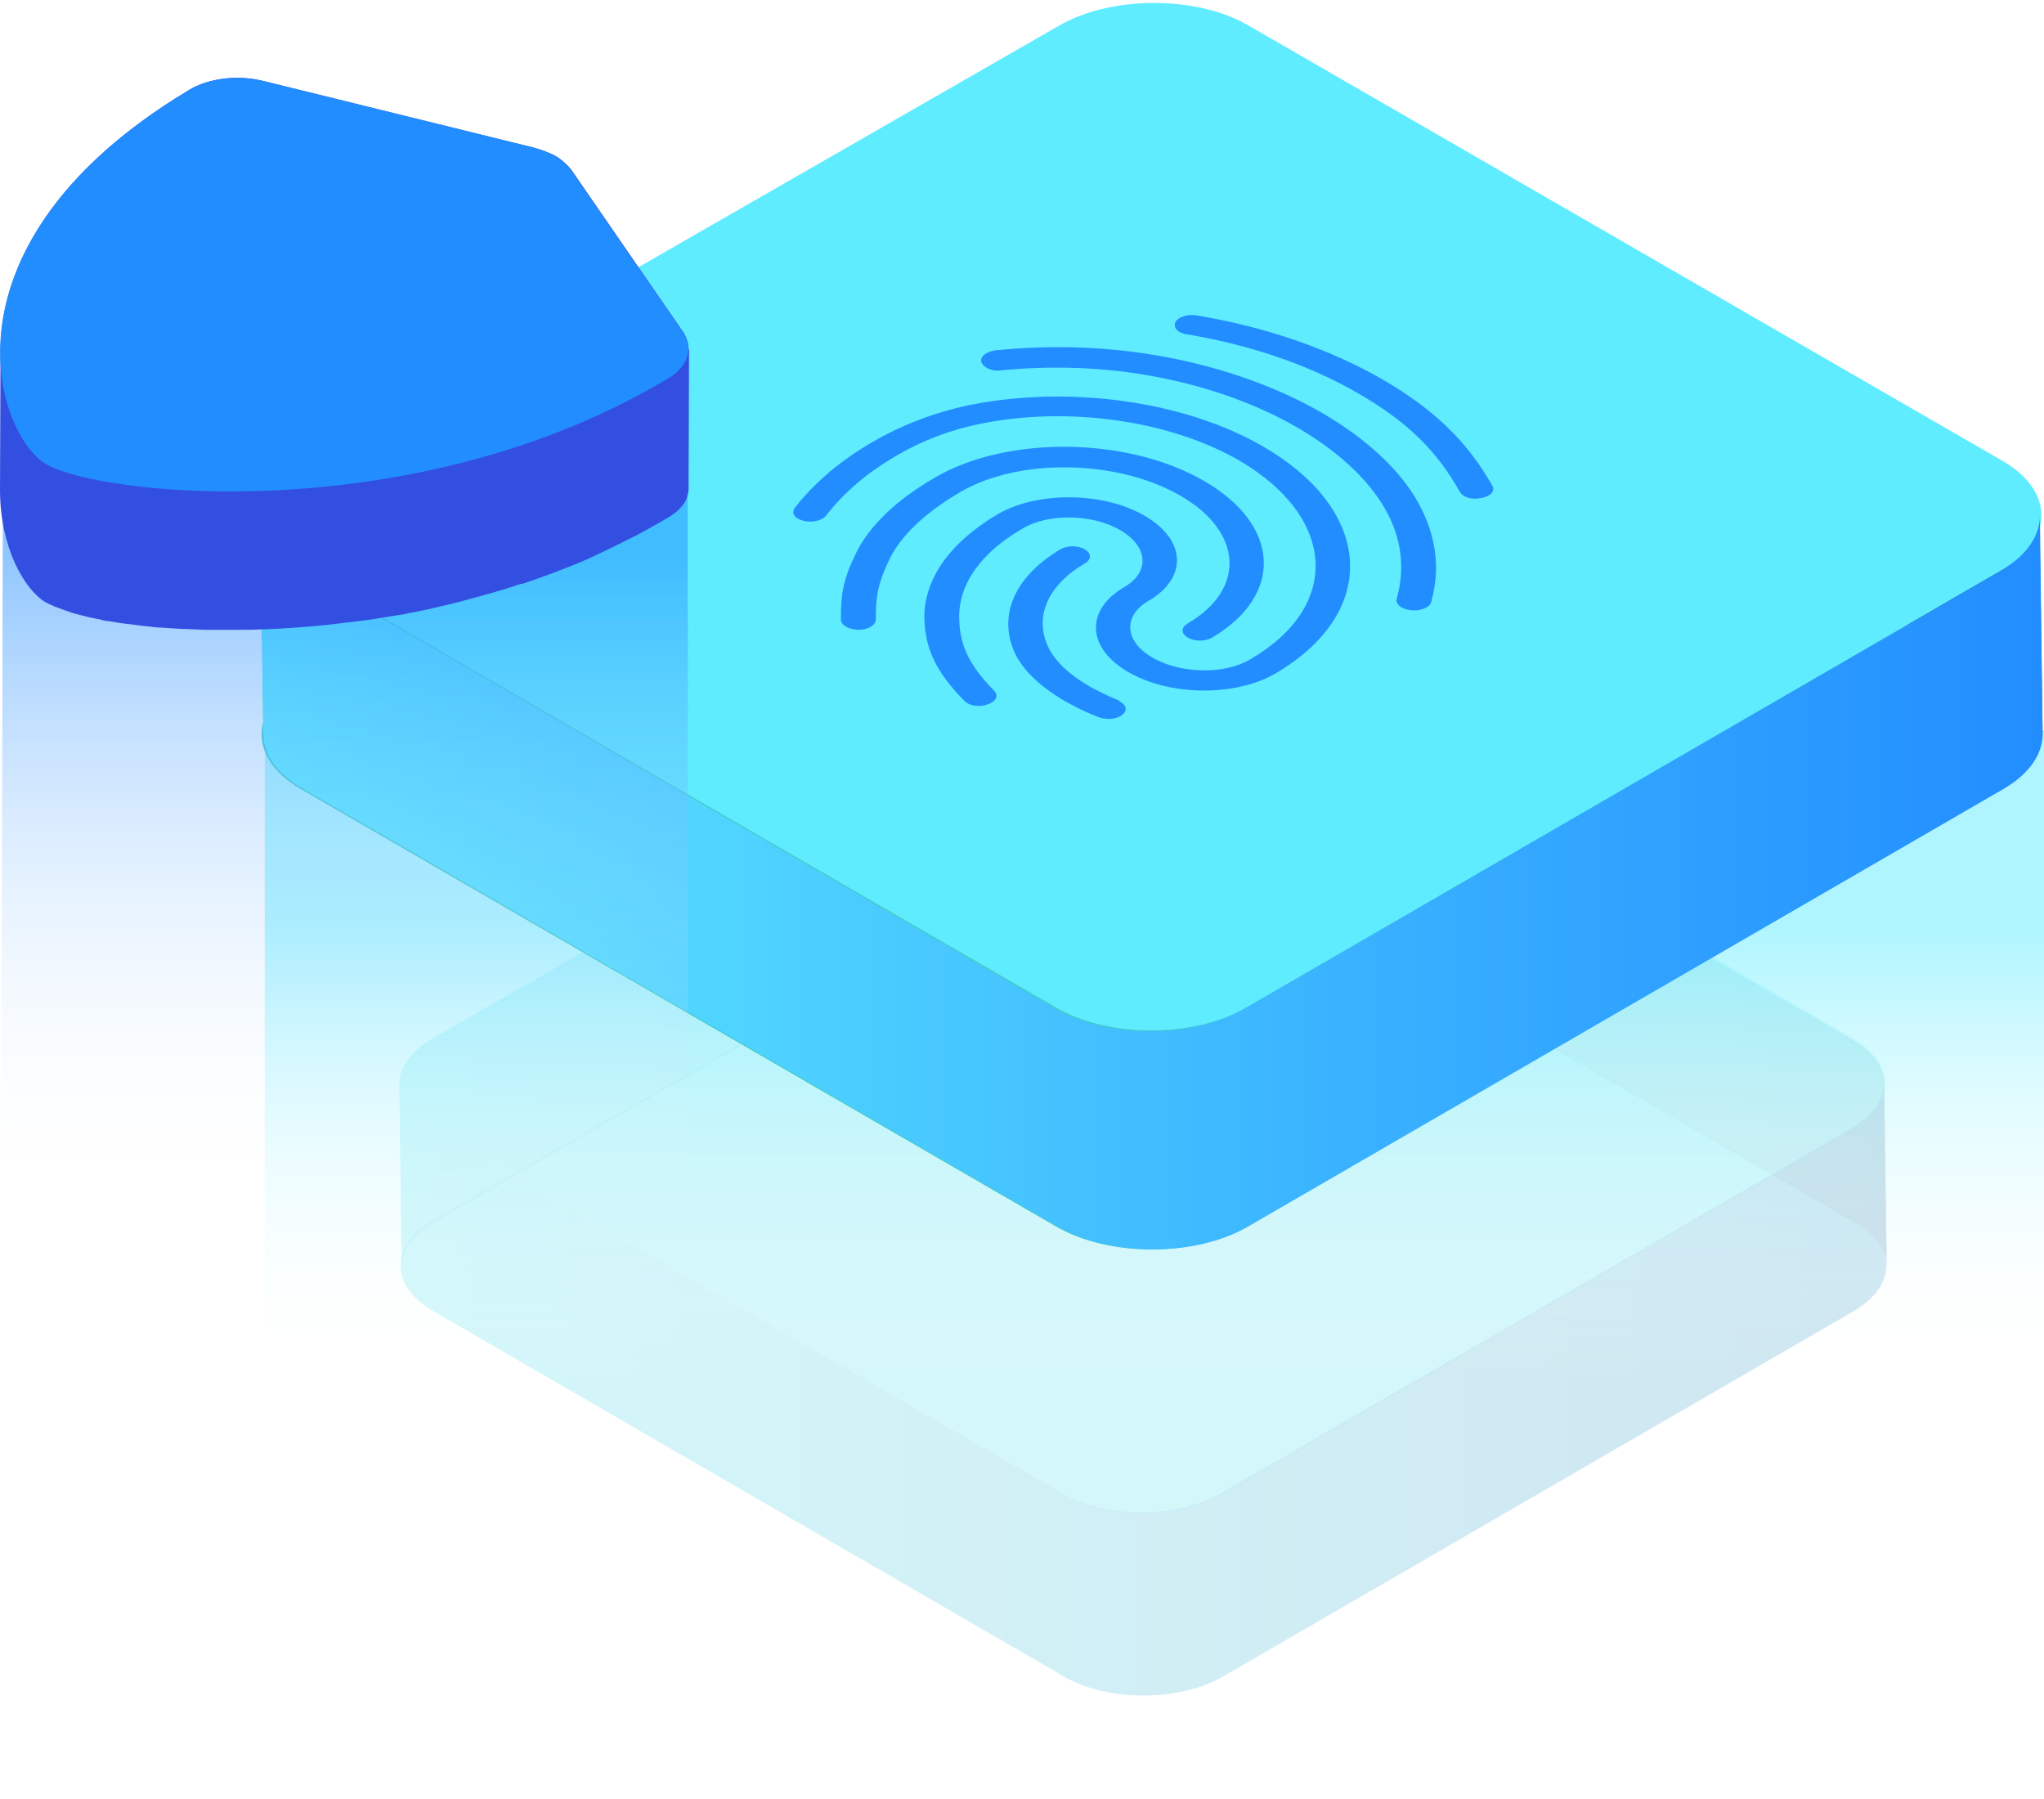
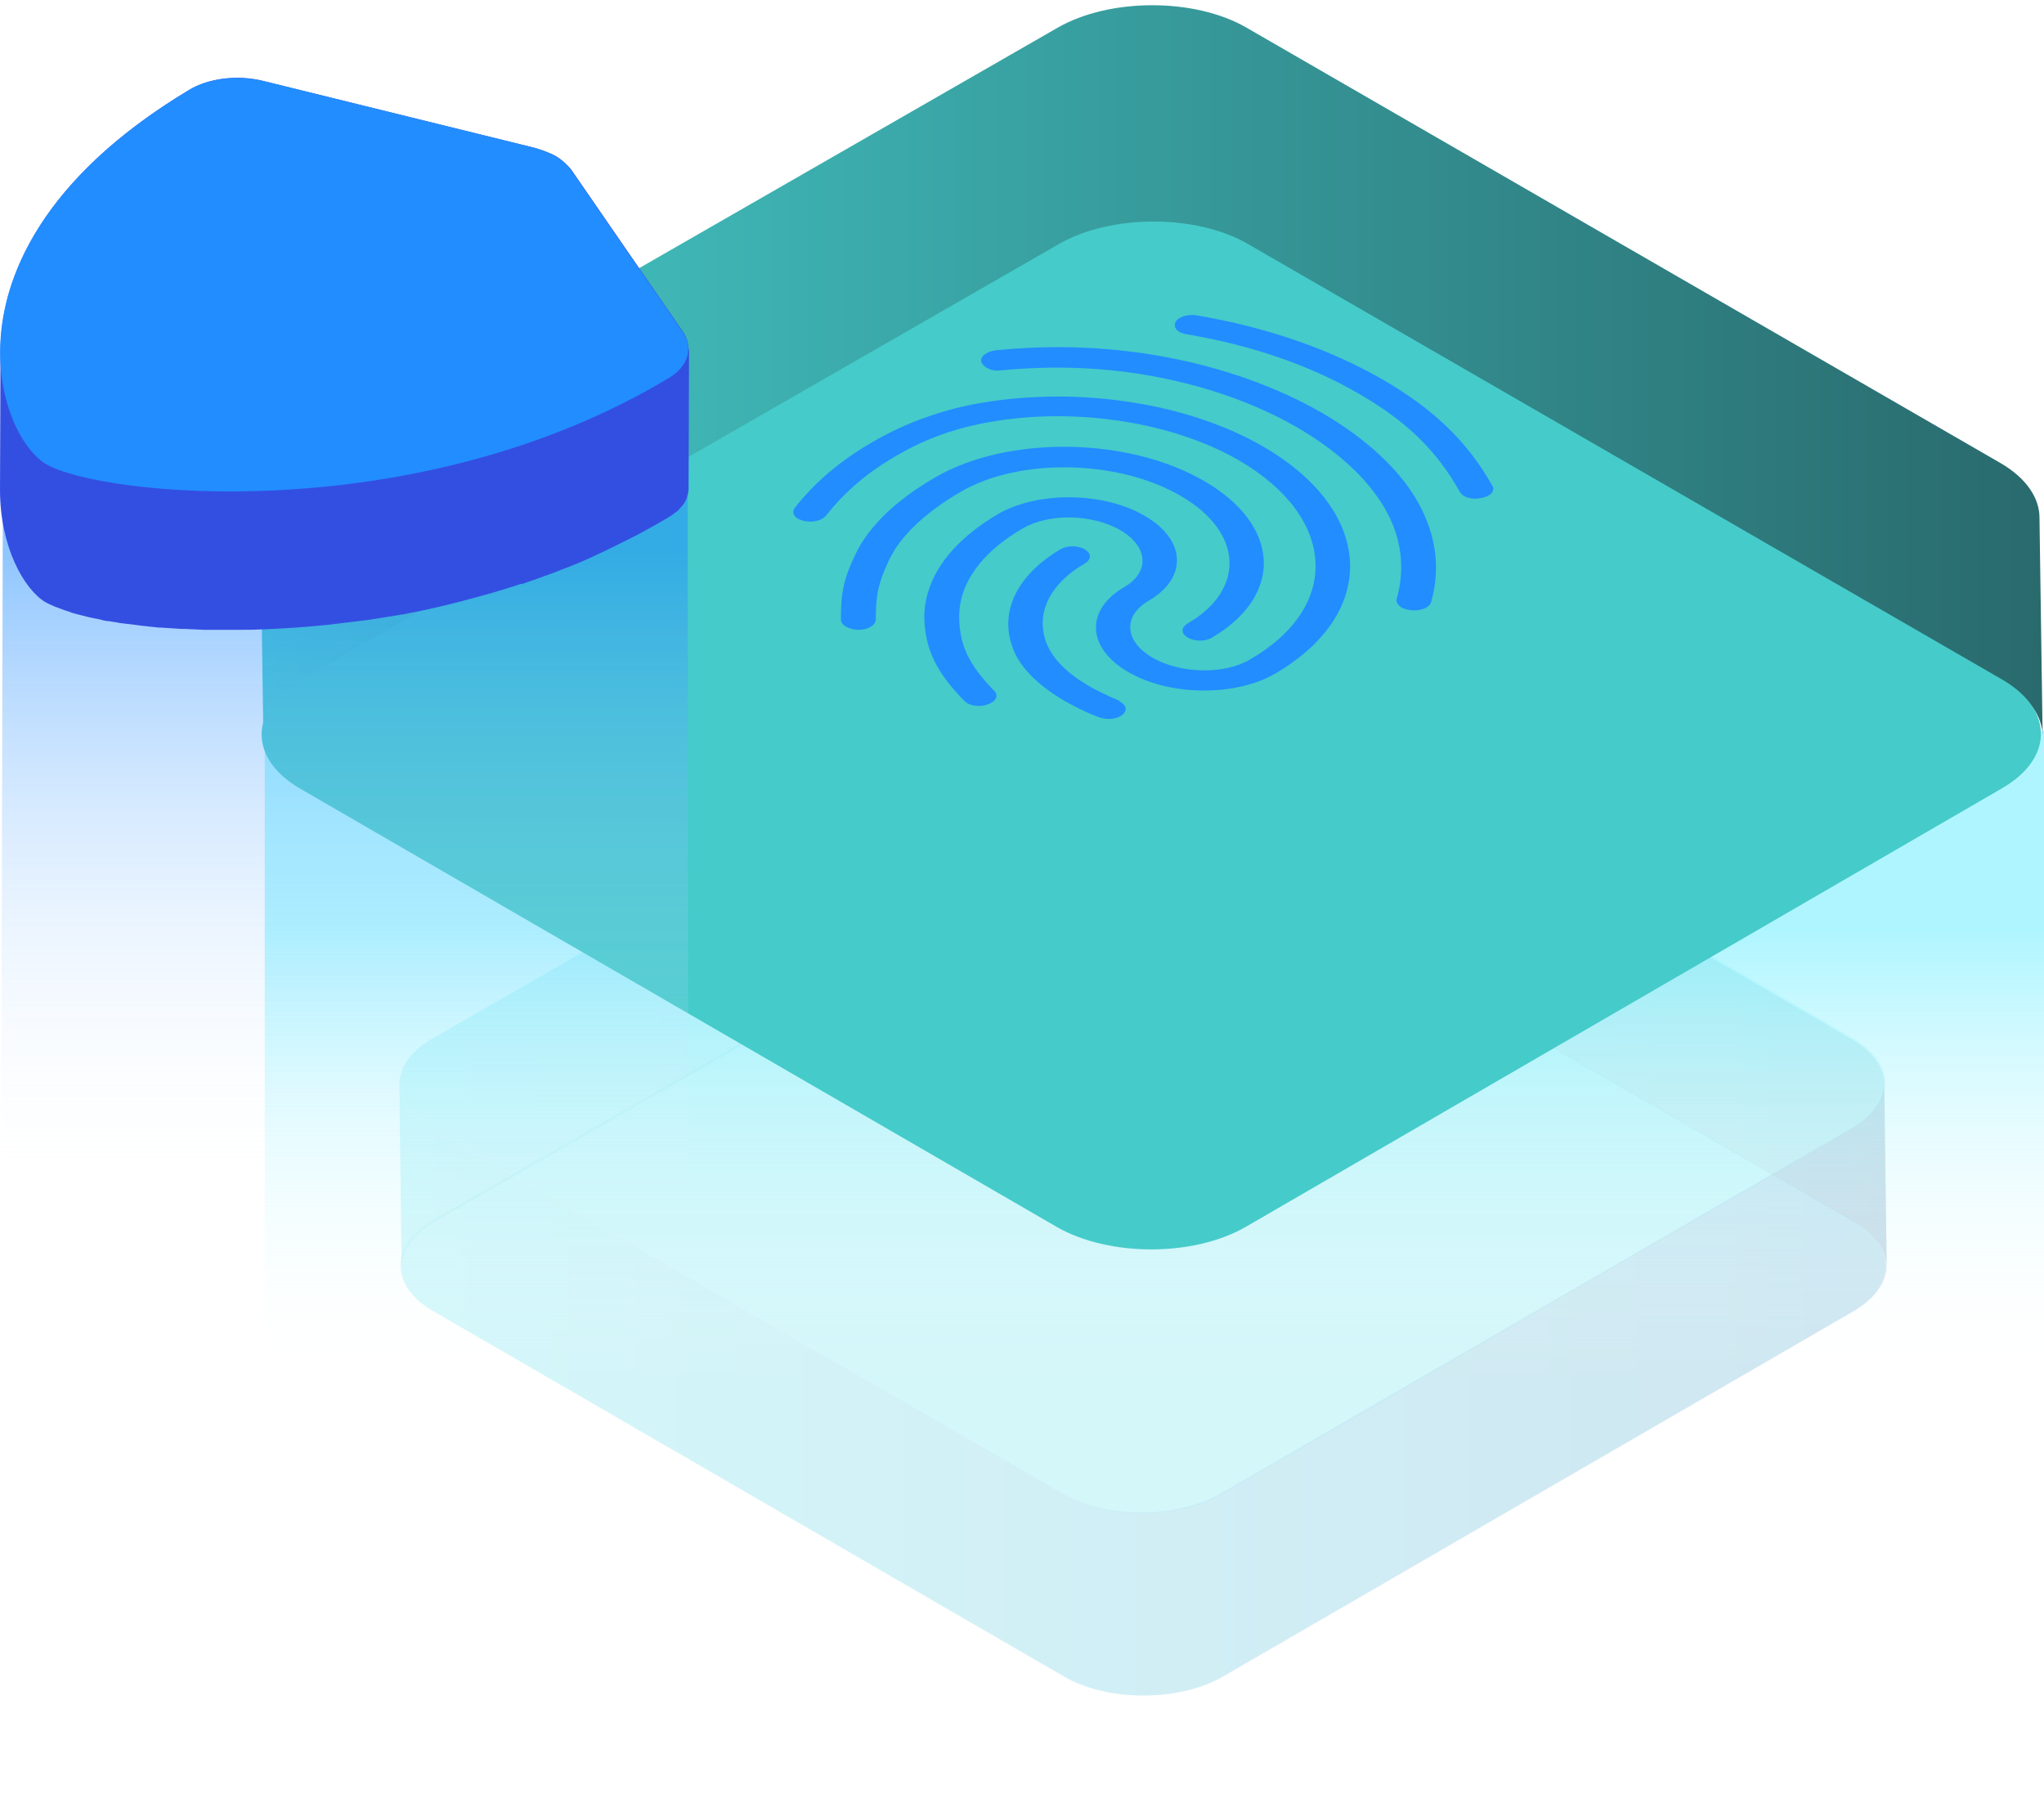
<svg xmlns="http://www.w3.org/2000/svg" width="75" height="66" viewBox="0 0 75 66" fill="none">
  <g opacity="0.4">
    <path opacity="0.4" d="M69.228 46.495C69.228 45.895 68.829 45.278 68.031 44.828L44.943 31.491C43.347 30.575 40.752 30.575 39.155 31.491L15.935 44.828C15.12 45.295 14.721 45.912 14.737 46.529L14.654 39.66C14.704 39.093 15.103 38.543 15.852 38.126L39.072 24.79C40.669 23.873 43.264 23.873 44.86 24.79L67.947 38.126C68.746 38.593 69.145 39.193 69.145 39.794L69.228 46.495Z" fill="url(#paint0_linear_1570_993)" />
    <path opacity="0.4" d="M15.885 48.096C14.288 47.179 14.305 45.678 15.885 44.761L39.105 31.425C40.702 30.508 43.297 30.508 44.894 31.425L67.981 44.761C69.578 45.678 69.578 47.179 67.981 48.112L44.827 61.516C43.23 62.433 40.635 62.433 39.039 61.516L15.885 48.096Z" fill="#45CBCA" />
    <path opacity="0.4" d="M15.885 41.411C14.288 40.494 14.305 38.993 15.885 38.076L39.105 24.74C40.702 23.823 43.297 23.823 44.894 24.74L67.981 38.076C69.578 38.993 69.578 40.494 67.981 41.427L44.827 54.831C43.23 55.748 40.635 55.748 39.039 54.831L15.885 41.411Z" fill="#5FECFF" />
    <path opacity="0.4" d="M69.128 39.727C69.128 39.743 69.128 39.76 69.128 39.777C69.112 40.36 68.713 40.944 67.931 41.394L44.777 54.797C43.18 55.714 40.586 55.714 38.989 54.797L15.835 41.411C14.987 40.91 14.588 40.26 14.654 39.61L14.737 46.478C14.754 47.079 15.153 47.662 15.935 48.112L39.089 61.516C40.685 62.432 43.28 62.432 44.877 61.516L68.031 48.096C68.829 47.629 69.228 47.029 69.228 46.428L69.128 39.727Z" fill="url(#paint1_linear_1570_993)" />
  </g>
  <path opacity="0.5" d="M9.714 26.79L42.365 45.678L75 26.79V64.566L42.365 66L9.714 64.566V26.79Z" fill="url(#paint2_linear_1570_993)" />
  <path d="M74.95 27.024C74.95 26.29 74.468 25.573 73.52 25.023L45.858 9.036C43.946 7.935 40.835 7.935 38.922 9.036L11.095 25.023C10.113 25.59 9.647 26.323 9.664 27.074L9.548 18.838C9.614 18.171 10.097 17.505 10.978 17.004L38.806 1.017C40.719 -0.083 43.846 -0.083 45.742 1.017L73.403 16.988C74.351 17.538 74.834 18.271 74.834 18.988L74.95 27.024Z" fill="url(#paint3_linear_1570_993)" />
  <path d="M11.028 28.941C9.115 27.84 9.132 26.04 11.028 24.94L38.856 8.952C40.769 7.852 43.895 7.852 45.792 8.952L73.453 24.923C75.366 26.023 75.366 27.824 73.453 28.924L45.709 45.011C43.796 46.112 40.685 46.112 38.773 45.011L11.028 28.941Z" fill="#45CBCA" />
-   <path d="M11.028 20.922C9.115 19.822 9.132 18.021 11.028 16.921L38.872 0.934C40.785 -0.167 43.912 -0.167 45.808 0.934L73.47 16.904C75.383 18.005 75.383 19.805 73.47 20.905L45.709 36.976C43.796 38.076 40.685 38.076 38.773 36.976L11.028 20.922Z" fill="#5FECFF" />
-   <path d="M74.85 18.922C74.85 18.938 74.85 18.971 74.85 18.988C74.817 19.688 74.351 20.389 73.42 20.939L45.659 37.009C43.746 38.11 40.635 38.11 38.723 37.009L10.978 20.922C9.963 20.322 9.481 19.538 9.564 18.755L9.664 26.974C9.681 27.69 10.163 28.39 11.095 28.924L38.839 45.011C40.752 46.112 43.862 46.112 45.775 45.011L73.52 28.941C74.468 28.39 74.95 27.657 74.95 26.94L74.85 18.922Z" fill="url(#paint4_linear_1570_993)" />
  <path d="M32.635 20.522C32.186 21.456 32.136 21.939 32.136 22.739C32.119 22.939 31.853 23.106 31.504 23.106C31.321 23.106 31.154 23.056 31.038 22.989C30.922 22.922 30.855 22.823 30.855 22.723C30.855 21.822 30.922 21.289 31.404 20.305C31.886 19.305 32.884 18.338 34.331 17.505C36.976 15.971 41.401 16.021 44.195 17.654C46.989 19.272 47.106 21.839 44.478 23.389C44.228 23.539 43.829 23.539 43.58 23.389C43.33 23.239 43.33 23.023 43.58 22.872C45.725 21.622 45.609 19.505 43.313 18.188C41.018 16.854 37.375 16.788 35.23 18.055C33.949 18.805 33.051 19.655 32.635 20.522Z" fill="#228DFF" />
  <path d="M46.357 16.387C50.432 18.755 50.615 22.489 46.773 24.723C45.326 25.556 42.914 25.54 41.401 24.656C39.87 23.773 39.82 22.372 41.251 21.539C42.199 20.989 42.132 20.055 41.118 19.455C40.087 18.855 38.49 18.822 37.525 19.388C35.995 20.272 35.163 21.439 35.196 22.689C35.213 23.673 35.562 24.406 36.477 25.34C36.66 25.523 36.544 25.74 36.244 25.84C35.995 25.94 35.662 25.907 35.479 25.79L35.379 25.706C34.348 24.656 33.949 23.806 33.916 22.689C33.899 21.239 34.864 19.888 36.627 18.855C38.074 18.021 40.486 18.038 41.999 18.922C43.53 19.805 43.58 21.205 42.149 22.039C41.201 22.589 41.251 23.523 42.282 24.123C43.313 24.723 44.927 24.756 45.875 24.189C49.235 22.239 49.035 18.971 45.459 16.888C42.914 15.421 39.172 14.887 35.945 15.554C34.88 15.771 33.849 16.154 32.917 16.704C32.219 17.104 31.188 17.788 30.306 18.922C30.156 19.105 29.79 19.188 29.474 19.105C29.408 19.088 29.341 19.055 29.291 19.038C29.108 18.938 29.059 18.771 29.158 18.638C29.89 17.704 30.822 16.904 32.036 16.204C33.1 15.587 34.281 15.137 35.529 14.87C39.205 14.12 43.463 14.704 46.357 16.387Z" fill="#228DFF" />
  <path d="M41.118 25.756C41.334 25.873 41.367 26.073 41.184 26.223C40.985 26.39 40.602 26.423 40.303 26.307C39.687 26.073 39.238 25.807 39.105 25.74C38.041 25.123 37.359 24.423 37.126 23.673C36.693 22.372 37.359 21.072 38.906 20.155C39.155 20.005 39.554 20.005 39.804 20.155C40.053 20.305 40.053 20.522 39.804 20.672C38.54 21.405 38.007 22.472 38.373 23.523C38.59 24.14 39.122 24.69 40.02 25.206C40.236 25.323 40.619 25.523 41.035 25.69C41.068 25.723 41.101 25.74 41.118 25.756Z" fill="#228DFF" />
  <path d="M52.512 22.089C52.462 22.289 52.129 22.422 51.78 22.389C51.647 22.372 51.53 22.339 51.431 22.289C51.297 22.206 51.214 22.089 51.248 21.972C51.564 20.855 51.431 19.738 50.832 18.688C50.2 17.571 49.069 16.538 47.605 15.687C46.141 14.837 44.345 14.187 42.398 13.82C40.552 13.47 38.656 13.403 36.727 13.587C36.527 13.62 36.327 13.57 36.194 13.487C36.111 13.437 36.045 13.37 36.011 13.287C35.945 13.087 36.178 12.903 36.527 12.853C38.656 12.636 40.769 12.72 42.798 13.103C44.927 13.503 46.906 14.22 48.52 15.154C50.116 16.087 51.364 17.221 52.046 18.455C52.695 19.638 52.861 20.855 52.512 22.089Z" fill="#228DFF" />
  <path d="M43.297 12.187C43.13 12.103 43.064 11.953 43.13 11.82C43.23 11.62 43.58 11.52 43.912 11.57C46.474 12.003 48.769 12.803 50.699 13.904C52.611 15.004 53.859 16.221 54.757 17.821C54.874 18.021 54.674 18.221 54.341 18.271C54.108 18.321 53.859 18.288 53.709 18.188C53.643 18.155 53.593 18.088 53.56 18.038C52.711 16.521 51.614 15.454 49.817 14.42C48.054 13.403 45.941 12.67 43.58 12.27C43.447 12.253 43.363 12.22 43.297 12.187Z" fill="#228DFF" />
  <path opacity="0.5" d="M0.116 14.137L11.494 9.819L25.233 18.088L25.266 58.231L14.937 66L0 57.831L0.116 14.137Z" fill="url(#paint5_linear_1570_993)" />
  <path d="M25.266 12.837C25.266 12.636 25.216 12.42 25.083 12.203L20.958 6.218C20.842 6.068 20.609 5.851 20.409 5.735C20.21 5.618 19.844 5.485 19.594 5.418L9.647 2.967C8.716 2.734 7.651 2.867 6.936 3.301C1.547 6.535 0 10.203 0.017 12.953C0.017 12.937 0.017 12.92 0.017 12.92L0 17.988C0 20.055 0.882 21.622 1.663 22.089C1.747 22.139 1.863 22.189 1.979 22.239C1.996 22.239 1.996 22.256 2.013 22.256C2.029 22.256 2.046 22.272 2.063 22.272C2.196 22.322 2.362 22.389 2.528 22.439C2.545 22.439 2.545 22.439 2.562 22.456C2.578 22.456 2.595 22.456 2.611 22.472C2.828 22.539 3.061 22.589 3.31 22.656C3.327 22.656 3.327 22.656 3.327 22.656C3.377 22.672 3.426 22.672 3.476 22.689C3.576 22.706 3.676 22.722 3.776 22.756C3.842 22.772 3.925 22.789 3.992 22.789C4.092 22.806 4.208 22.822 4.308 22.839C4.341 22.839 4.358 22.856 4.391 22.856C4.441 22.856 4.491 22.872 4.524 22.872C4.657 22.889 4.79 22.906 4.94 22.922C5.023 22.939 5.106 22.939 5.19 22.956C5.339 22.973 5.489 22.989 5.655 23.006C5.705 23.006 5.772 23.023 5.822 23.023C5.838 23.023 5.872 23.023 5.888 23.023C6.138 23.039 6.387 23.056 6.653 23.073C6.687 23.073 6.72 23.073 6.77 23.073C7.003 23.089 7.236 23.089 7.485 23.106C7.518 23.106 7.552 23.106 7.585 23.106C7.635 23.106 7.685 23.106 7.735 23.106C7.967 23.106 8.2 23.106 8.433 23.106C8.516 23.106 8.599 23.106 8.683 23.106C8.999 23.106 9.298 23.106 9.631 23.089C9.647 23.089 9.647 23.089 9.664 23.089C9.681 23.089 9.681 23.089 9.697 23.089C10.446 23.056 11.227 23.006 12.026 22.922C12.442 22.872 12.858 22.822 13.274 22.772C13.357 22.756 13.44 22.756 13.54 22.739C13.955 22.672 14.371 22.606 14.787 22.539C14.82 22.539 14.837 22.539 14.87 22.522C14.903 22.522 14.92 22.506 14.953 22.506C15.585 22.389 16.234 22.239 16.883 22.072C16.949 22.056 16.999 22.039 17.066 22.022C17.748 21.839 18.43 21.655 19.112 21.422C19.128 21.422 19.128 21.422 19.145 21.422H19.162C19.561 21.289 19.977 21.139 20.376 20.989C20.476 20.955 20.576 20.905 20.675 20.872C21.075 20.722 21.474 20.555 21.856 20.372C21.873 20.372 21.89 20.355 21.89 20.355C22.289 20.172 22.688 19.972 23.087 19.772C23.187 19.722 23.287 19.672 23.387 19.622C23.786 19.405 24.185 19.188 24.567 18.955C24.584 18.955 24.584 18.938 24.601 18.938C24.651 18.905 24.684 18.871 24.734 18.838C24.784 18.805 24.834 18.771 24.884 18.721C24.884 18.721 24.9 18.721 24.9 18.705C24.95 18.655 25 18.588 25.05 18.538C25.067 18.521 25.067 18.505 25.083 18.488C25.1 18.471 25.1 18.455 25.116 18.438C25.133 18.421 25.15 18.388 25.15 18.371C25.183 18.321 25.2 18.271 25.216 18.221C25.216 18.205 25.216 18.205 25.216 18.188C25.216 18.171 25.216 18.171 25.233 18.155C25.25 18.121 25.25 18.088 25.25 18.071C25.266 18.021 25.266 17.971 25.266 17.921V17.904L25.283 12.82C25.266 12.82 25.266 12.82 25.266 12.837ZM12.043 17.838H12.059C12.059 17.838 12.059 17.838 12.043 17.838Z" fill="#334FE2" />
  <path d="M20.392 5.735C20.592 5.851 20.825 6.068 20.941 6.218L25.066 12.203C25.449 12.803 25.233 13.437 24.567 13.853C15.286 19.438 3.659 18.204 1.68 17.021C-0.166 15.904 -2.495 8.969 6.936 3.301C7.651 2.867 8.716 2.75 9.647 2.967L19.594 5.418C19.827 5.484 20.209 5.618 20.392 5.735Z" fill="#228DFF" />
  <defs>
    <linearGradient id="paint0_linear_1570_993" x1="14.649" y1="35.315" x2="69.224" y2="35.315" gradientUnits="userSpaceOnUse">
      <stop offset="0.004" stop-color="#45CBCA" />
      <stop offset="1" stop-color="#296A6D" />
    </linearGradient>
    <linearGradient id="paint1_linear_1570_993" x1="14.646" y1="50.9" x2="69.227" y2="50.9" gradientUnits="userSpaceOnUse">
      <stop offset="0.004" stop-color="#5FECFF" />
      <stop offset="1" stop-color="#3D7DC0" />
    </linearGradient>
    <linearGradient id="paint2_linear_1570_993" x1="42.359" y1="34.142" x2="42.359" y2="50.692" gradientUnits="userSpaceOnUse">
      <stop stop-color="#5FECFF" />
      <stop offset="1" stop-color="white" stop-opacity="0" />
    </linearGradient>
    <linearGradient id="paint3_linear_1570_993" x1="9.55" y1="13.628" x2="74.953" y2="13.628" gradientUnits="userSpaceOnUse">
      <stop offset="0.004" stop-color="#45CBCA" />
      <stop offset="1" stop-color="#296A6D" />
    </linearGradient>
    <linearGradient id="paint4_linear_1570_993" x1="9.546" y1="32.305" x2="74.957" y2="32.305" gradientUnits="userSpaceOnUse">
      <stop offset="0.004" stop-color="#5FECFF" />
      <stop offset="1" stop-color="#228DFF" />
    </linearGradient>
    <linearGradient id="paint5_linear_1570_993" x1="12.633" y1="20.353" x2="12.633" y2="44.067" gradientUnits="userSpaceOnUse">
      <stop stop-color="#228DFF" />
      <stop offset="1" stop-color="white" stop-opacity="0" />
    </linearGradient>
  </defs>
</svg>